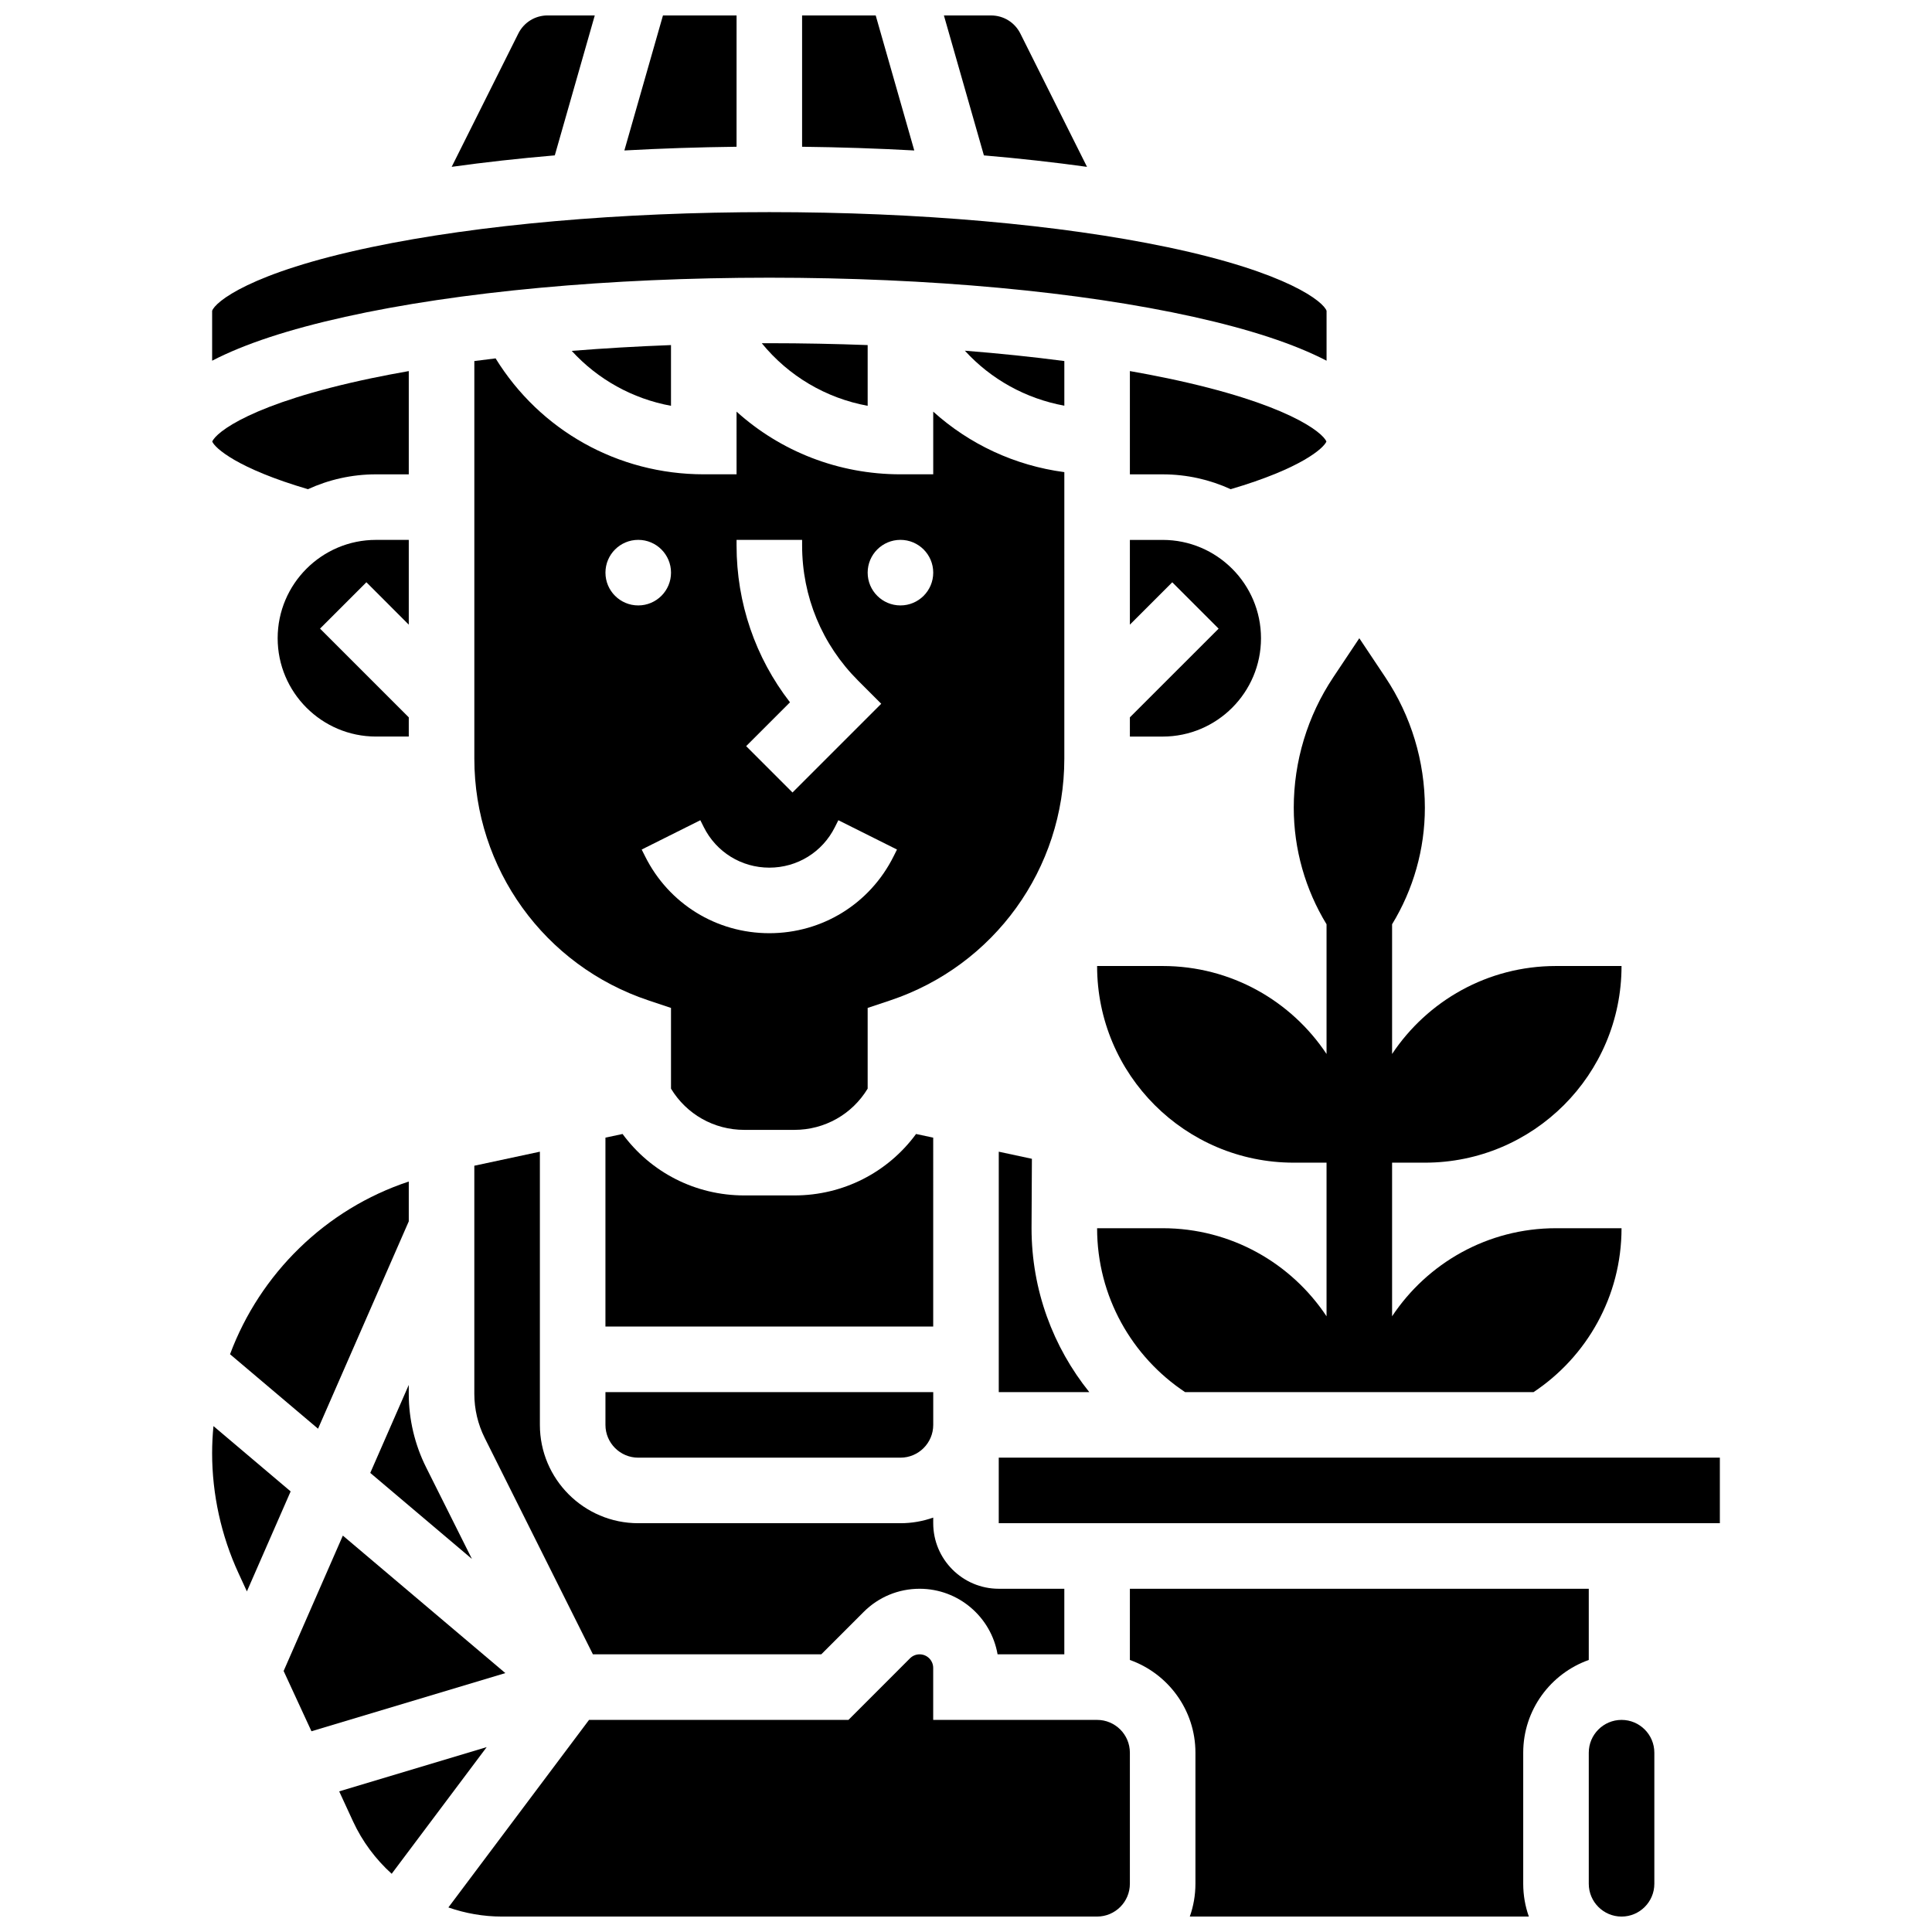
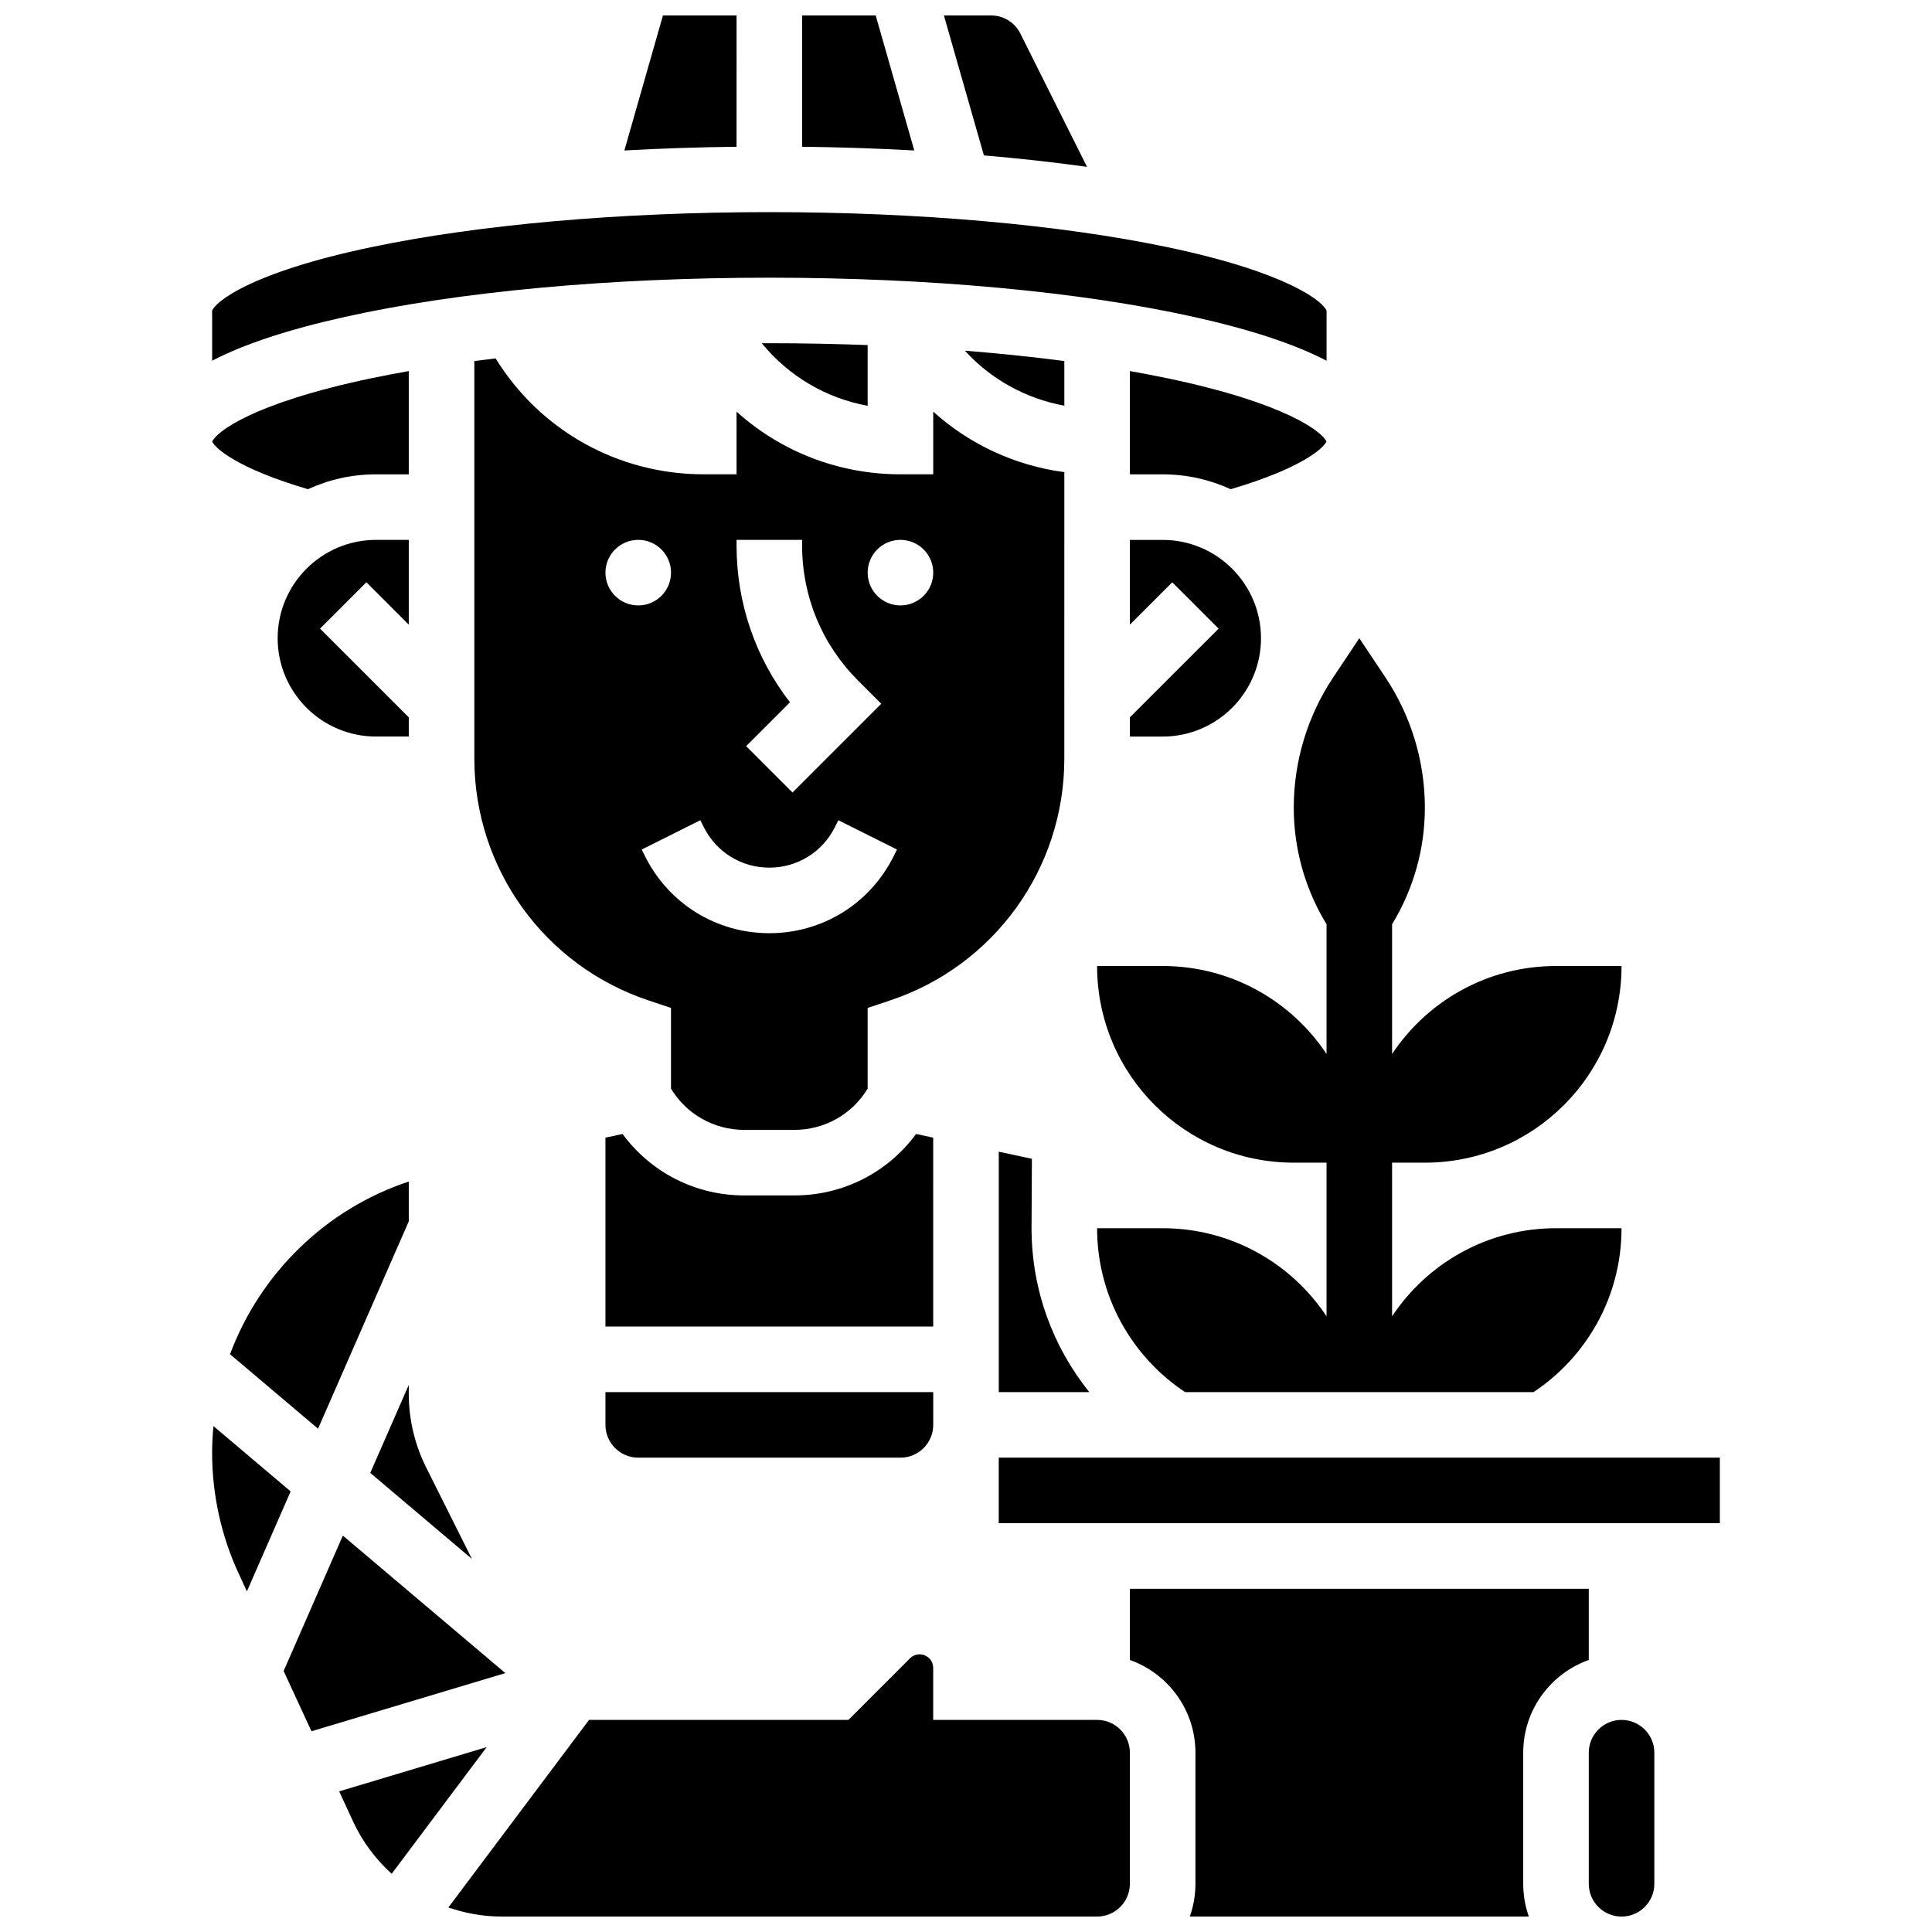
<svg xmlns="http://www.w3.org/2000/svg" width="800px" height="800px" version="1.1" viewBox="144 144 512 512">
  <defs>
    <clipPath id="g">
      <path d="m356 148.09h31v35.906h-31z" />
    </clipPath>
    <clipPath id="f">
      <path d="m309 148.09h31v35.906h-31z" />
    </clipPath>
    <clipPath id="e">
      <path d="m394 148.09h39v40.906h-39z" />
    </clipPath>
    <clipPath id="d">
      <path d="m263 148.09h39v40.906h-39z" />
    </clipPath>
    <clipPath id="c">
      <path d="m262 582h182v69.902h-182z" />
    </clipPath>
    <clipPath id="b">
      <path d="m443 565h123v86.902h-123z" />
    </clipPath>
    <clipPath id="a">
      <path d="m565 599h18v52.902h-18z" />
    </clipPath>
  </defs>
  <path d="m486.86 358.06c0 10.988 3.059 21.656 8.688 30.883v34.371c-9.34-14.051-25.301-23.312-43.434-23.312h-17.371c0 28.785 23.332 52.117 52.117 52.117h8.688v40.711c-9.332-14.059-25.293-23.34-43.434-23.34h-17.371c0 18.133 9.266 34.094 23.312 43.434h92.355c14.047-9.336 23.312-25.301 23.312-43.434h-17.371c-18.141 0-34.102 9.277-43.434 23.34v-40.711h8.688c28.785 0 52.117-23.332 52.117-52.117h-17.371c-18.133 0-34.094 9.266-43.434 23.312v-34.371c5.629-9.227 8.688-19.895 8.688-30.883 0-12.301-3.641-24.324-10.465-34.559l-6.91-10.363-6.91 10.363c-6.82 10.234-10.461 22.258-10.461 34.559z" />
  <path d="m426.06 269.12c-13.102-1.738-25.148-7.371-34.746-16.035v16.613h-8.688c-16.426 0-31.746-6.066-43.434-16.613l0.004 16.613h-8.688c-22.758 0-43.395-11.637-55.172-30.723-1.898 0.227-3.777 0.461-5.633 0.703v105.38c0 29.113 18.559 54.863 46.18 64.07l5.938 1.98v21.395c4.109 6.781 11.387 10.926 19.422 10.926h13.273c8.035 0 15.312-4.144 19.422-10.926v-21.395l5.938-1.98c27.621-9.207 46.18-34.953 46.18-64.07zm-86.863 17.949h17.371v1.492c0 13.523 5.266 26.238 14.828 35.801l6.141 6.141-23.516 23.516-12.285-12.285 11.617-11.617c-9.18-11.848-14.156-26.32-14.156-41.555zm-34.746 8.688c0-4.797 3.891-8.688 8.688-8.688s8.688 3.891 8.688 8.688-3.891 8.688-8.688 8.688c-4.801 0-8.688-3.891-8.688-8.688zm76.344 75.211c-6.273 12.547-18.887 20.34-32.914 20.34s-26.637-7.793-32.91-20.34l-0.918-1.832 15.539-7.769 0.918 1.832c3.312 6.621 9.969 10.738 17.371 10.738s14.062-4.113 17.371-10.738l0.918-1.832 15.539 7.769zm1.832-66.523c-4.797 0-8.688-3.891-8.688-8.688s3.891-8.688 8.688-8.688 8.688 3.891 8.688 8.688-3.891 8.688-8.688 8.688z" />
  <path d="m304.45 521.61c0 4.789 3.898 8.688 8.688 8.688h69.492c4.789 0 8.688-3.898 8.688-8.688v-8.688h-86.867z" />
  <path d="m426.06 239.68c-8.387-1.102-17.207-2.016-26.363-2.742 6.93 7.594 16.152 12.703 26.363 14.574z" />
  <path d="m391.31 445.49-4.543-0.973c-7.477 10.176-19.305 16.285-32.254 16.285h-13.273c-12.953 0-24.777-6.113-32.254-16.285l-4.539 0.973v50.059h86.863z" />
-   <path d="m321.82 235.45c-8.996 0.34-17.793 0.852-26.309 1.535 6.926 7.566 16.117 12.691 26.309 14.559z" />
+   <path d="m321.82 235.45z" />
  <path d="m417.37 469.49 0.094-18.395-8.781-1.883v63.711h23.988c-9.562-11.906-15.301-27.008-15.301-43.434z" />
  <path d="m373.94 235.45c-8.535-0.32-17.242-0.496-26.059-0.496-0.668 0-1.328 0.008-1.996 0.012 7.09 8.68 16.984 14.551 28.055 16.578z" />
  <g clip-path="url(#g)">
    <path d="m376.07 148.09h-19.508v34.801c10.117 0.121 20.062 0.453 29.73 0.984z" />
  </g>
-   <path d="m269.7 452.93v60.473c0 4.023 0.949 8.055 2.75 11.652l28.676 57.355h60.523l11.23-11.23c3.961-3.961 9.227-6.141 14.828-6.141 10.336 0 18.949 7.519 20.66 17.371h17.688v-17.371h-17.371c-9.578 0-17.371-7.793-17.371-17.371v-1.492c-2.719 0.965-5.641 1.492-8.688 1.492h-69.492c-14.371 0-26.059-11.691-26.059-26.059v-72.398z" />
  <g clip-path="url(#f)">
    <path d="m339.2 148.09h-19.508l-10.227 35.785c9.672-0.535 19.617-0.863 29.73-0.984z" />
  </g>
  <g clip-path="url(#e)">
    <path d="m432.07 188.22-17.664-35.324c-1.48-2.961-4.457-4.801-7.769-4.801h-12.492l10.598 37.086c9.504 0.812 18.648 1.828 27.328 3.039z" />
  </g>
  <g clip-path="url(#d)">
-     <path d="m301.62 148.09h-12.492c-3.312 0-6.289 1.84-7.769 4.801l-17.66 35.324c8.68-1.211 17.82-2.227 27.328-3.039z" />
-   </g>
+     </g>
  <path d="m347.88 217.59c42.379 0 82.312 3.688 112.45 10.383 14.98 3.328 26.688 7.188 35.223 11.617v-13.215c-0.75-2.297-9.961-10.125-42.207-16.883-28.547-5.981-66-9.277-105.46-9.277-39.457 0-76.91 3.293-105.46 9.277-32.242 6.758-41.453 14.586-42.207 16.883v13.215c8.539-4.43 20.246-8.289 35.223-11.617 30.133-6.695 70.066-10.383 112.45-10.383z" />
  <path d="m252.33 467.67v-10.551c-22.09 7.305-39.418 24.461-47.367 45.766l23.324 19.738z" />
  <path d="m256.91 532.83c-3-5.996-4.582-12.715-4.582-19.422v-2.391l-10.203 23.32 26.941 22.797z" />
  <g clip-path="url(#c)">
    <path d="m434.74 599.79h-43.434v-13.777c0-1.984-1.613-3.598-3.598-3.598-0.961 0-1.863 0.375-2.547 1.055l-16.312 16.32h-68.746l-37.277 49.703c4.492 1.559 9.262 2.414 14.164 2.414h157.75c4.789 0 8.688-3.898 8.688-8.688v-34.746c0-4.785-3.894-8.684-8.688-8.684z" />
  </g>
  <path d="m233.89 618.73 3.664 7.945c2.477 5.371 6.004 10.055 10.246 13.898l25.176-33.566z" />
  <path d="m200.57 521.93c-0.227 2.367-0.355 4.762-0.355 7.18 0 10.895 2.414 21.879 6.977 31.77l2.238 4.856 11.594-26.496z" />
  <path d="m234.86 550.95-15.695 35.879 7.375 15.973 51.383-15.414z" />
  <g clip-path="url(#b)">
    <path d="m565.04 583.91v-18.867h-121.61v18.867c10.109 3.586 17.371 13.242 17.371 24.566v34.746c0 3.047-0.531 5.969-1.492 8.688h89.852c-0.965-2.719-1.492-5.641-1.492-8.688v-34.746c0-11.324 7.262-20.98 17.371-24.566z" />
  </g>
  <path d="m408.68 530.29h191.1v17.371h-191.1z" />
  <g clip-path="url(#a)">
    <path d="m573.73 599.79c-4.789 0-8.688 3.898-8.688 8.688v34.746c0 4.789 3.898 8.688 8.688 8.688 4.789 0 8.688-3.898 8.688-8.688v-34.746c0-4.789-3.898-8.688-8.688-8.688z" />
  </g>
  <path d="m470.15 273.64c18.738-5.508 24.629-10.879 25.363-12.625-0.98-2.418-10.383-10.121-42.172-16.781-3.191-0.668-6.508-1.297-9.91-1.898v27.371h8.688c6.43 0 12.535 1.414 18.031 3.934z" />
  <path d="m252.33 309.54v-22.465h-8.688c-14.371 0-26.059 11.691-26.059 26.059 0 14.367 11.691 26.059 26.059 26.059h8.688v-5.09l-23.516-23.516 12.285-12.285z" />
  <path d="m443.43 339.2h8.688c14.371 0 26.059-11.691 26.059-26.059 0-14.367-11.691-26.059-26.059-26.059h-8.688v22.461l11.23-11.23 12.285 12.285-23.516 23.512z" />
  <path d="m252.33 242.34c-3.402 0.602-6.719 1.23-9.91 1.898-31.789 6.66-41.191 14.363-42.172 16.781 0.734 1.742 6.625 7.113 25.363 12.625 5.496-2.523 11.598-3.938 18.031-3.938h8.688z" />
</svg>